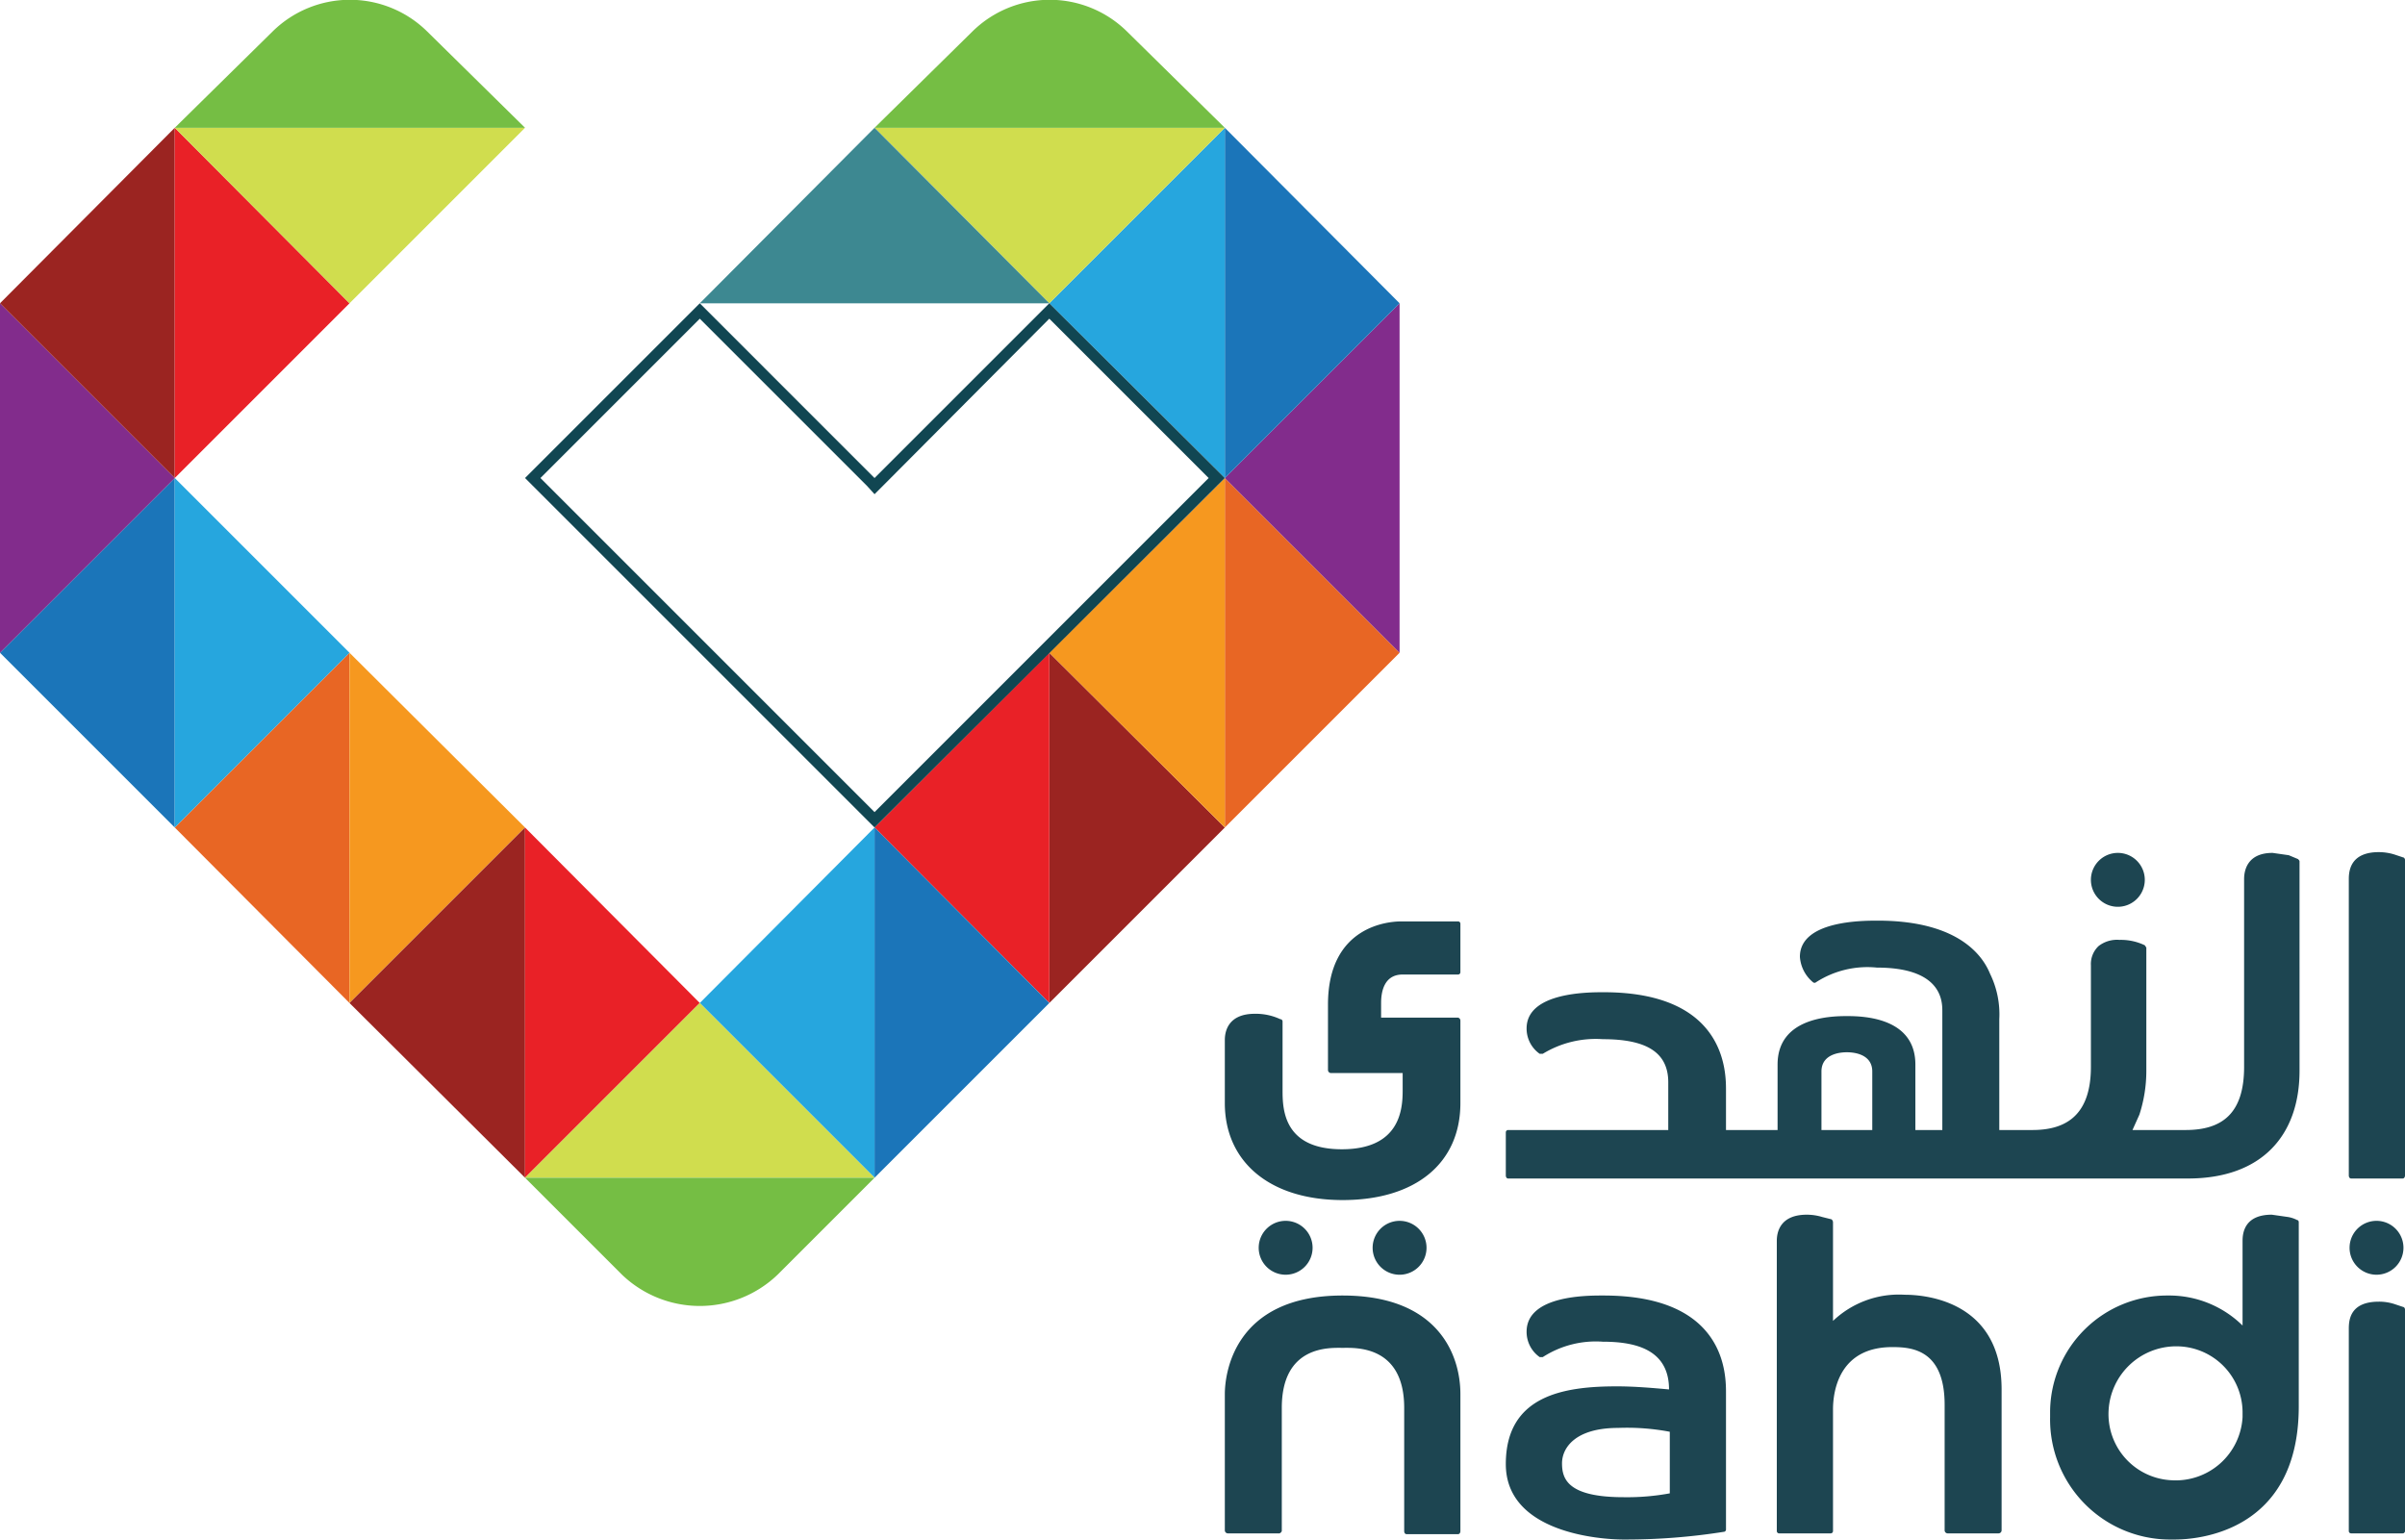
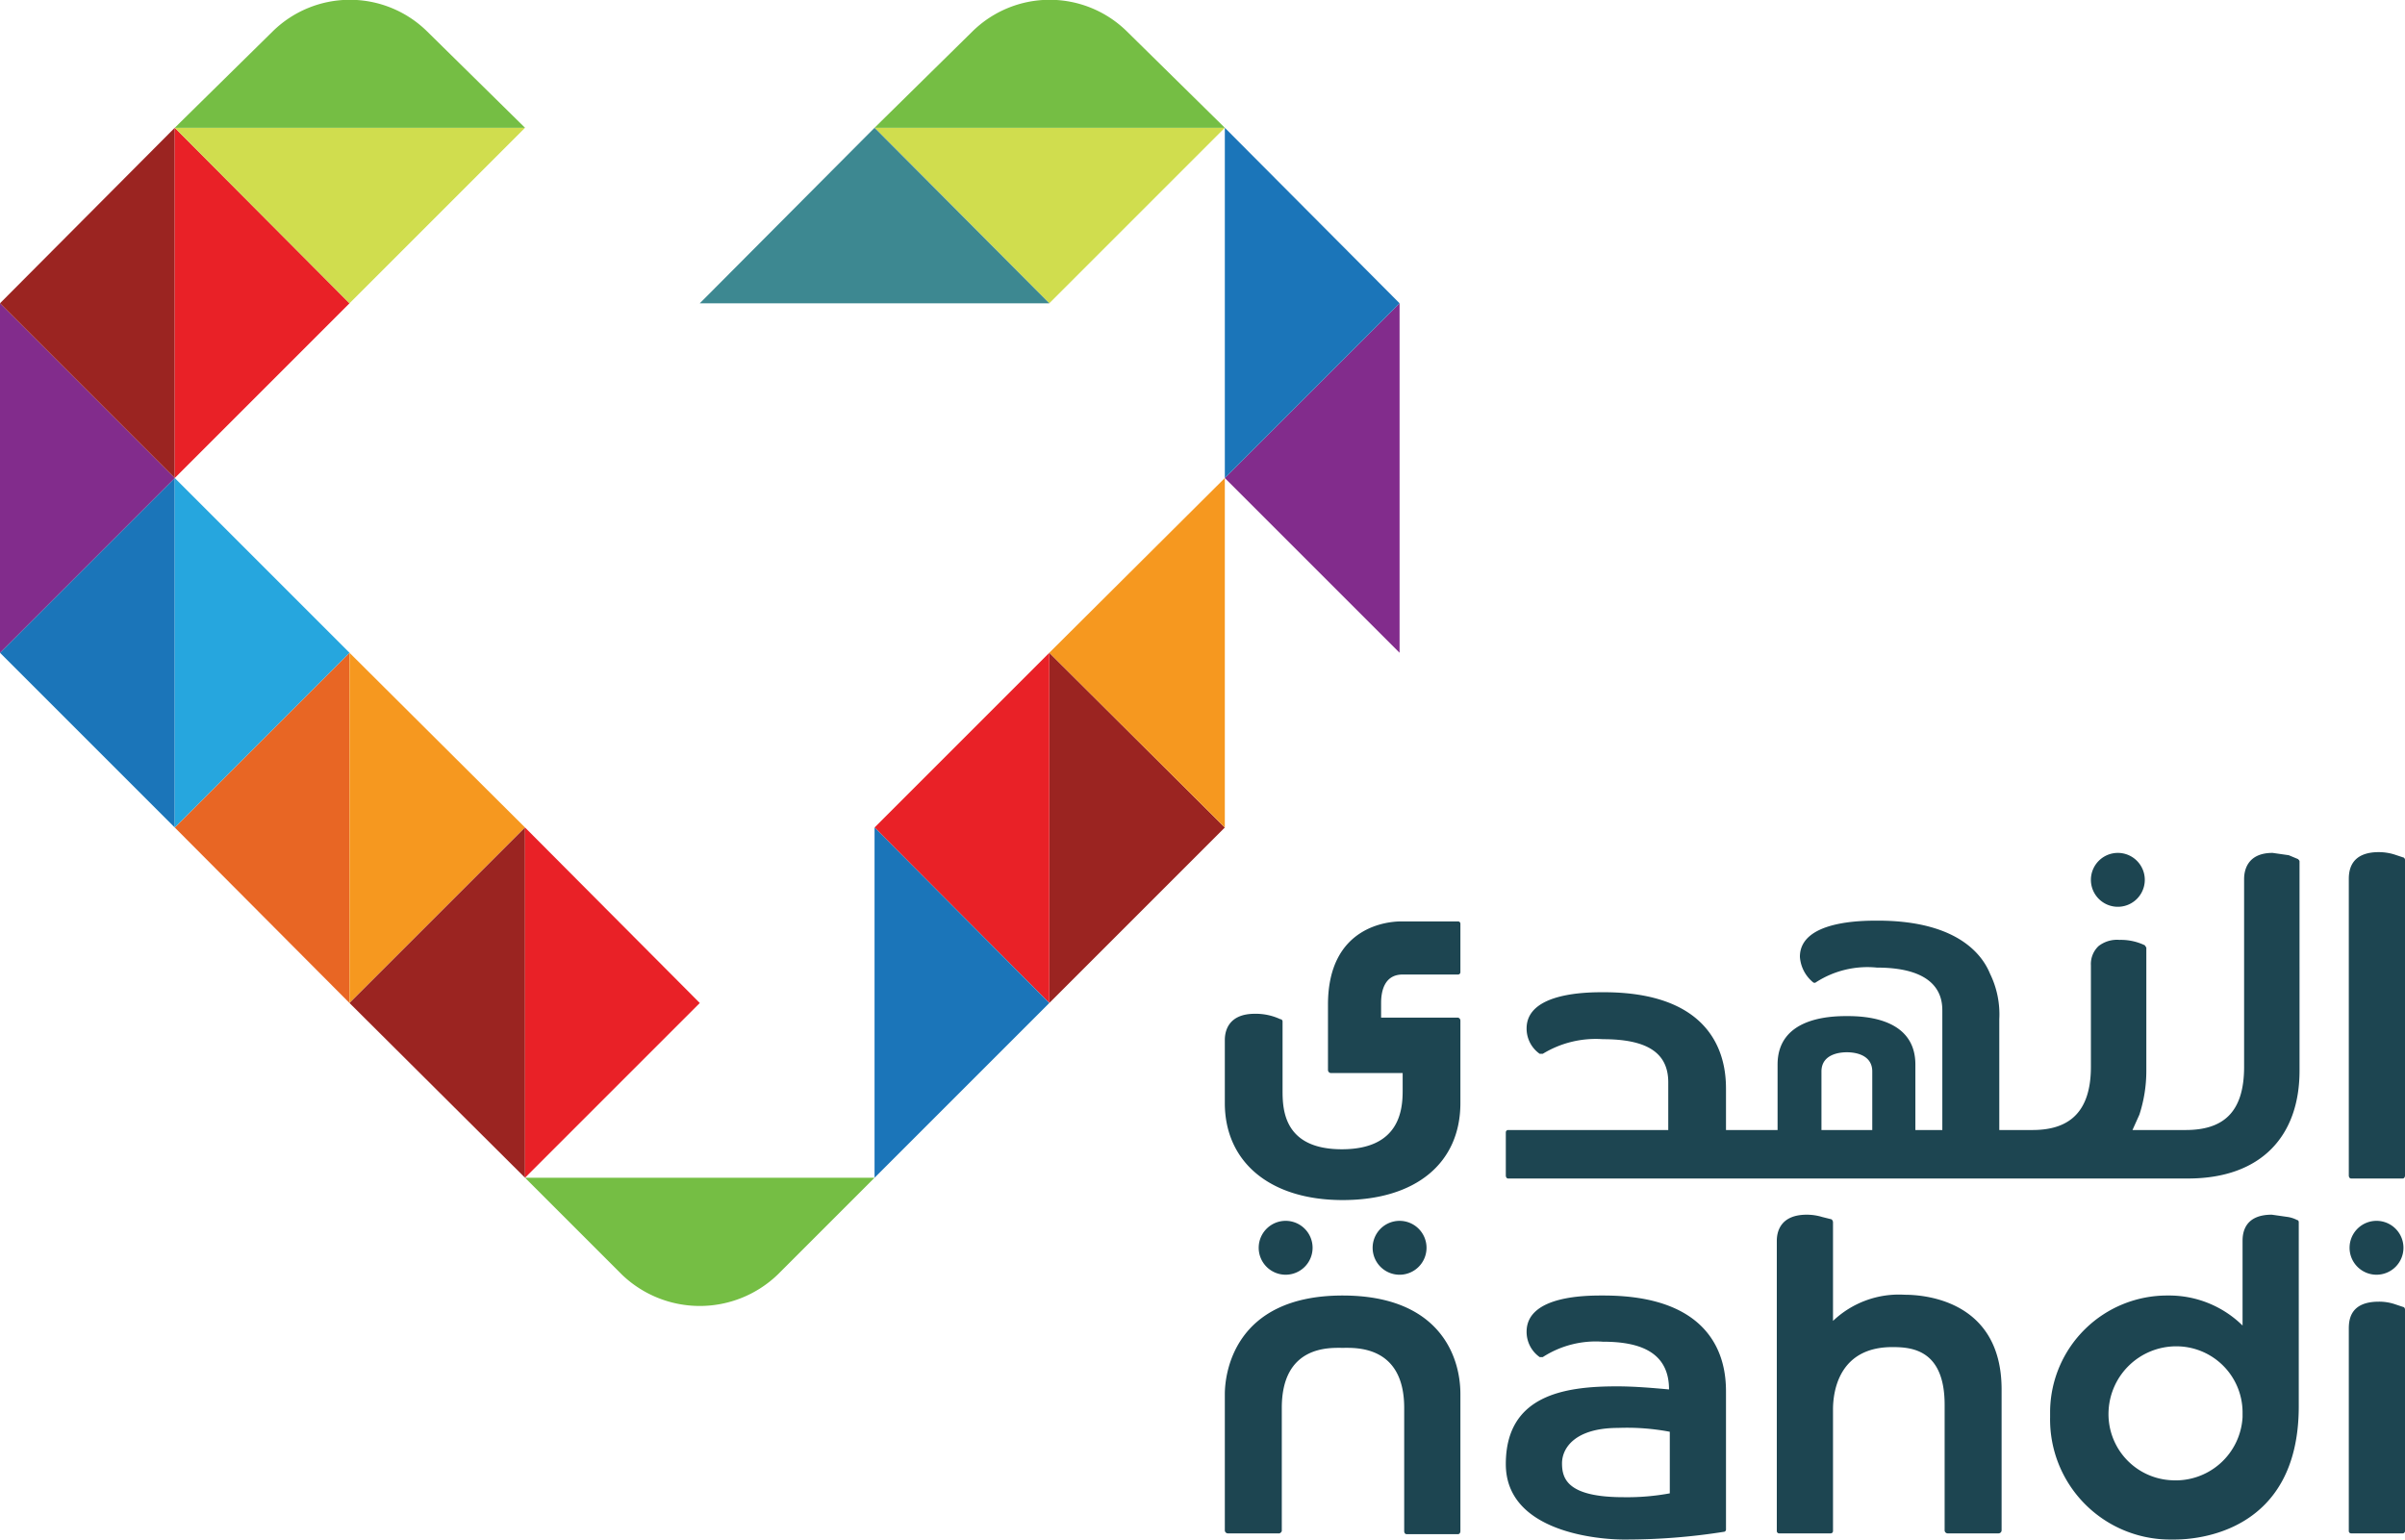
<svg xmlns="http://www.w3.org/2000/svg" viewBox="0 0 312.4 200">
  <path d="M189.4,119.7H182c-1.5,0-9.5.5-9.5,10.8V139a.4.4,0,0,0,.4.4h9.3v2.3c0,2.5-.4,7.6-7.9,7.6s-7.7-5.1-7.7-7.6v-9a.3.3,0,0,0-.3-.3,7.5,7.5,0,0,0-3.3-.7c-3.4,0-3.9,2.2-3.9,3.4v8.2c0,7.6,5.8,12.6,15.3,12.6s15.3-4.8,15.3-12.6V132.6a.4.4,0,0,0-.3-.4h-10v-1.9c0-1.3.3-3.7,2.8-3.7h7.2a.3.3,0,0,0,.3-.3h0V120a.3.3,0,0,0-.3-.3h0" style="fill:#1d4551" />
  <path d="M305.4,153.1h6.7c.2,0,.3-.2.3-.4h0v-41c0-.1-.1-.3-.2-.3L311,111a6.9,6.9,0,0,0-2-.3c-3.6,0-3.9,2.3-3.9,3.5v38.5c0,.2.1.4.3.4h0" style="fill:#1d4551" />
  <path d="M297.3,111.1l-2.1-.3c-3.3,0-3.7,2.3-3.7,3.4v24.4c0,6.1-2.9,8.2-7.6,8.2H277l.9-2a18.4,18.4,0,0,0,.9-5.7v-16l-.2-.3a7.2,7.2,0,0,0-3.3-.7,3.9,3.9,0,0,0-2.7.8,3.2,3.2,0,0,0-1,2.5v13.2c0,6.7-3.7,8.2-7.6,8.2h-4.3V132.4a12,12,0,0,0-1.2-5.9c-.7-1.7-3.4-6.9-14.6-6.9-2,0-10.1,0-10.1,4.7a4.7,4.7,0,0,0,1.7,3.3.3.3,0,0,0,.4,0,12.3,12.3,0,0,1,7.9-1.9c8.2,0,8.5,4.1,8.5,5.6v15.5h-3.5v-8.5c0-6.1-6.7-6.3-8.9-6.3s-9,.2-9,6.3v8.5h-6.7v-5.1c0-2.3.1-12.8-15.9-12.8-2,0-10,0-10,4.7a4,4,0,0,0,1.7,3.3h.4a13.2,13.2,0,0,1,7.8-1.9c5.5,0,8.5,1.6,8.5,5.6v6.2H195.9a.3.3,0,0,0-.3.3h0v5.6c0,.2.1.4.3.4h88.3c9.6,0,14.5-5.6,14.5-14V111.9c0-.1-.1-.2-.2-.3l-1.2-.5m-54.1,28.1v7.6h-6.6v-7.6c0-2.5,2.9-2.5,3.3-2.5s3.3,0,3.3,2.5" style="fill:#1d4551" />
  <path d="M278.6,114.3a3.5,3.5,0,1,1-7,0,3.5,3.5,0,0,1,3.5-3.5h0a3.5,3.5,0,0,1,3.5,3.5" style="fill:#1d4551" />
  <path d="M185.3,162.1a3.5,3.5,0,1,1-3.5-3.5,3.5,3.5,0,0,1,3.5,3.5h0" style="fill:#1d4551" />
  <path d="M170.5,162.1a3.5,3.5,0,1,1-3.4-3.5,3.5,3.5,0,0,1,3.4,3.5h0" style="fill:#1d4551" />
  <path d="M208.3,168.3c-1.9,0-10-.1-10,4.7a4,4,0,0,0,1.7,3.3h.4a12.7,12.7,0,0,1,7.8-2c4.4,0,8.6,1.1,8.6,6.2-2.2-.2-4.5-.4-6.8-.4-6.9,0-14.4,1.2-14.4,10.1s12.2,9.8,15.3,9.8a81.3,81.3,0,0,0,13-1,.3.3,0,0,0,.3-.3V181.1c0-2.3.2-12.8-15.9-12.8m2.6,26.2c-7.3,0-8-2.4-8-4.4s1.7-4.6,7.3-4.6a29.8,29.8,0,0,1,6.7.5v8a30.4,30.4,0,0,1-6,.5" style="fill:#1d4551" />
  <path d="M247.4,168.2a12.4,12.4,0,0,0-9.3,3.4V158.8a.5.5,0,0,0-.2-.4l-1.2-.3a6.9,6.9,0,0,0-2-.3c-3.5,0-3.9,2.3-3.9,3.4v37.7a.3.3,0,0,0,.3.3h6.7a.3.3,0,0,0,.3-.3h0V183.1c0-2.4.8-8.1,7.7-8.1,2.5,0,6.8.3,6.8,7.5v16.3a.4.4,0,0,0,.4.4h6.6a.4.4,0,0,0,.4-.4V180.5c0-12-10.8-12.3-12.6-12.3" style="fill:#1d4551" />
  <path d="M312.2,169.8l-1.2-.4a6.4,6.4,0,0,0-2-.3c-3.6,0-3.9,2.2-3.9,3.5v26.3a.3.3,0,0,0,.3.3h6.7a.3.3,0,0,0,.3-.3V170.1c0-.1-.1-.3-.2-.3" style="fill:#1d4551" />
  <path d="M174.4,168.3c-14.3,0-15.3,10.4-15.3,12.8v17.7a.4.4,0,0,0,.4.4h6.7a.5.5,0,0,0,.3-.3h0v-16c0-8.2,6.3-7.8,7.9-7.8s8-.4,8,7.8v16c0,.2.1.4.3.4h6.7c.2,0,.3-.2.3-.4h0V181.1c0-5.1-2.9-12.8-15.3-12.8" style="fill:#1d4551" />
  <path d="M312.2,162.1a3.5,3.5,0,1,1-3.4-3.5h0a3.5,3.5,0,0,1,3.4,3.5h0" style="fill:#1d4551" />
  <path d="M298.4,158.5a4,4,0,0,0-1.2-.4l-2.1-.3c-3.5,0-3.8,2.3-3.8,3.4v11a13.6,13.6,0,0,0-9.7-3.9,15.2,15.2,0,0,0-15.3,15v.8A15.6,15.6,0,0,0,281.7,200h.8c2.7,0,16.1-.8,16.1-17.3V158.8c0-.2-.1-.3-.2-.3m-7.1,25.6a8.7,8.7,0,0,1-9.2,8.2,8.6,8.6,0,0,1-8.2-9.1,8.8,8.8,0,0,1,8.7-8.3,8.6,8.6,0,0,1,8.7,8.5v.7" style="fill:#1d4551" />
  <path d="M45.4,84.8,22.7,107.5l22.7,22.8Z" style="fill:#e86624" />
  <path d="M22.7,62.1,0,84.8l22.7,22.7Z" style="fill:#1b75b9" />
  <path d="M22.7,62.1,45.4,84.8,22.7,107.5Z" style="fill:#26a6de" />
  <path d="M45.4,84.8l22.8,22.7L45.4,130.3Z" style="fill:#f6981f" />
  <path d="M0,39.4,22.7,62.1,0,84.8Z" style="fill:#822c8c" />
  <path d="M22.7,16.6,0,39.4,22.7,62.1Z" style="fill:#9b2421" />
  <path d="M22.7,16.6,45.4,39.4,22.7,62.1Z" style="fill:#e92127" />
  <path d="M68.2,16.6,45.4,39.4,22.7,16.6Z" style="fill:#d0dd4e" />
  <path d="M68.2,16.6,55.5,4.1h0a14.3,14.3,0,0,0-20.1,0h0L22.7,16.6Z" style="fill:#75be44" />
  <path d="M68.2,153,45.4,130.3l22.8-22.8Z" style="fill:#9b2421" />
  <path d="M68.2,153l22.7-22.7L68.2,107.5Z" style="fill:#e92127" />
  <path d="M136.3,84.8l22.8,22.7-22.8,22.8Z" style="fill:#9b2421" />
-   <path d="M159.1,62.1l22.7,22.7-22.7,22.7Z" style="fill:#e86624" />
  <path d="M159.1,62.1,136.3,84.8l22.8,22.7Z" style="fill:#f6981f" />
  <path d="M136.3,84.8l-22.7,22.7,22.7,22.8Z" style="fill:#e92127" />
  <path d="M181.8,39.4,159.1,62.1l22.7,22.7Z" style="fill:#822c8c" />
  <path d="M159.1,16.6l22.7,22.8L159.1,62.1Z" style="fill:#1b75b9" />
-   <path d="M159.1,16.6,136.3,39.4l22.8,22.7Z" style="fill:#26a6de" />
  <path d="M113.6,16.6l22.7,22.8,22.8-22.8Z" style="fill:#d0dd4e" />
  <path d="M113.6,16.6,126.3,4.1h0a14.3,14.3,0,0,1,20.1,0h0l12.7,12.5Z" style="fill:#75be44" />
  <path d="M113.6,153l22.7-22.7-22.7-22.8Z" style="fill:#1b75b9" />
-   <path d="M113.6,153,90.9,130.3l22.7-22.8Z" style="fill:#26a6de" />
-   <path d="M113.6,153,90.9,130.3,68.2,153Z" style="fill:#d0dd4e" />
+   <path d="M113.6,153,90.9,130.3Z" style="fill:#26a6de" />
  <path d="M136.3,39.4,113.6,16.6,90.9,39.4Z" style="fill:#3d8891" />
  <path d="M113.6,153,101,165.6h0a14.6,14.6,0,0,1-20.2,0h0L68.2,153Z" style="fill:#75be44" />
-   <path d="M136.3,41.4,157,62.1l-43.4,43.4L70.2,62.1,90.9,41.4l21.7,21.7,1,1.1,1.1-1.1,21.6-21.7m0-2L113.6,62.1,90.9,39.4,68.2,62.1l45.4,45.4,45.5-45.4L136.3,39.4Z" style="fill:#114652" />
</svg>